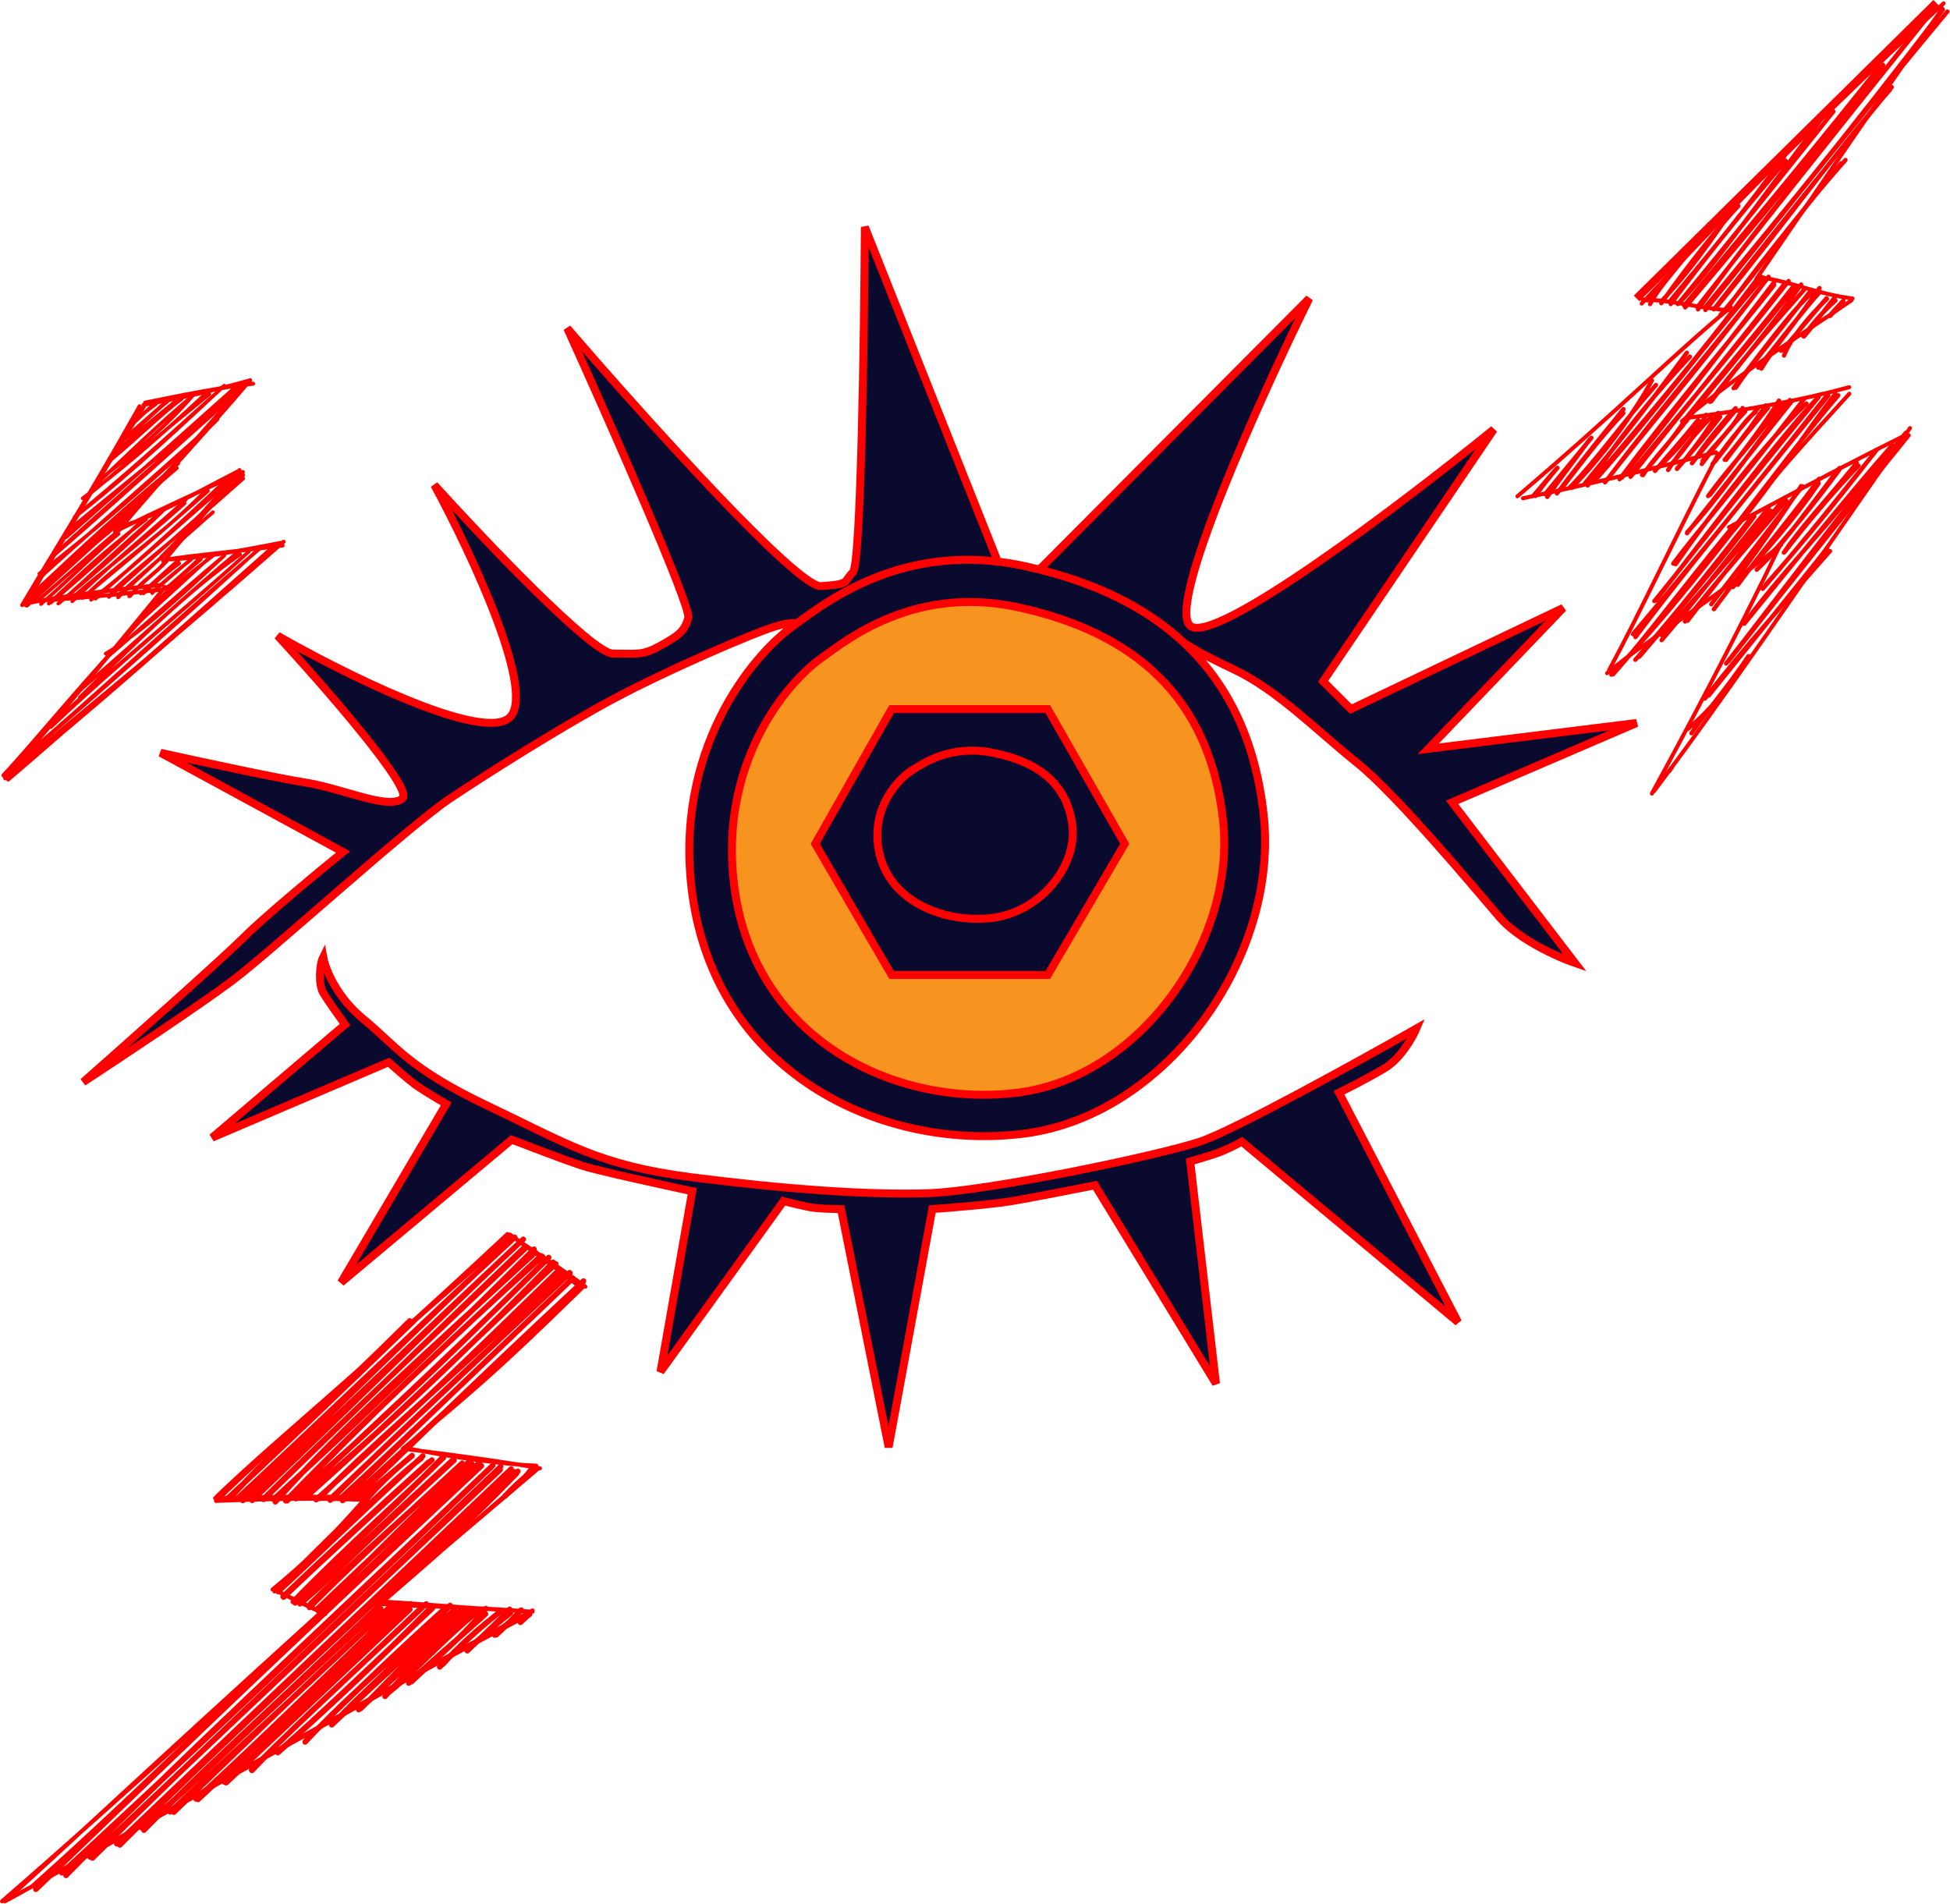
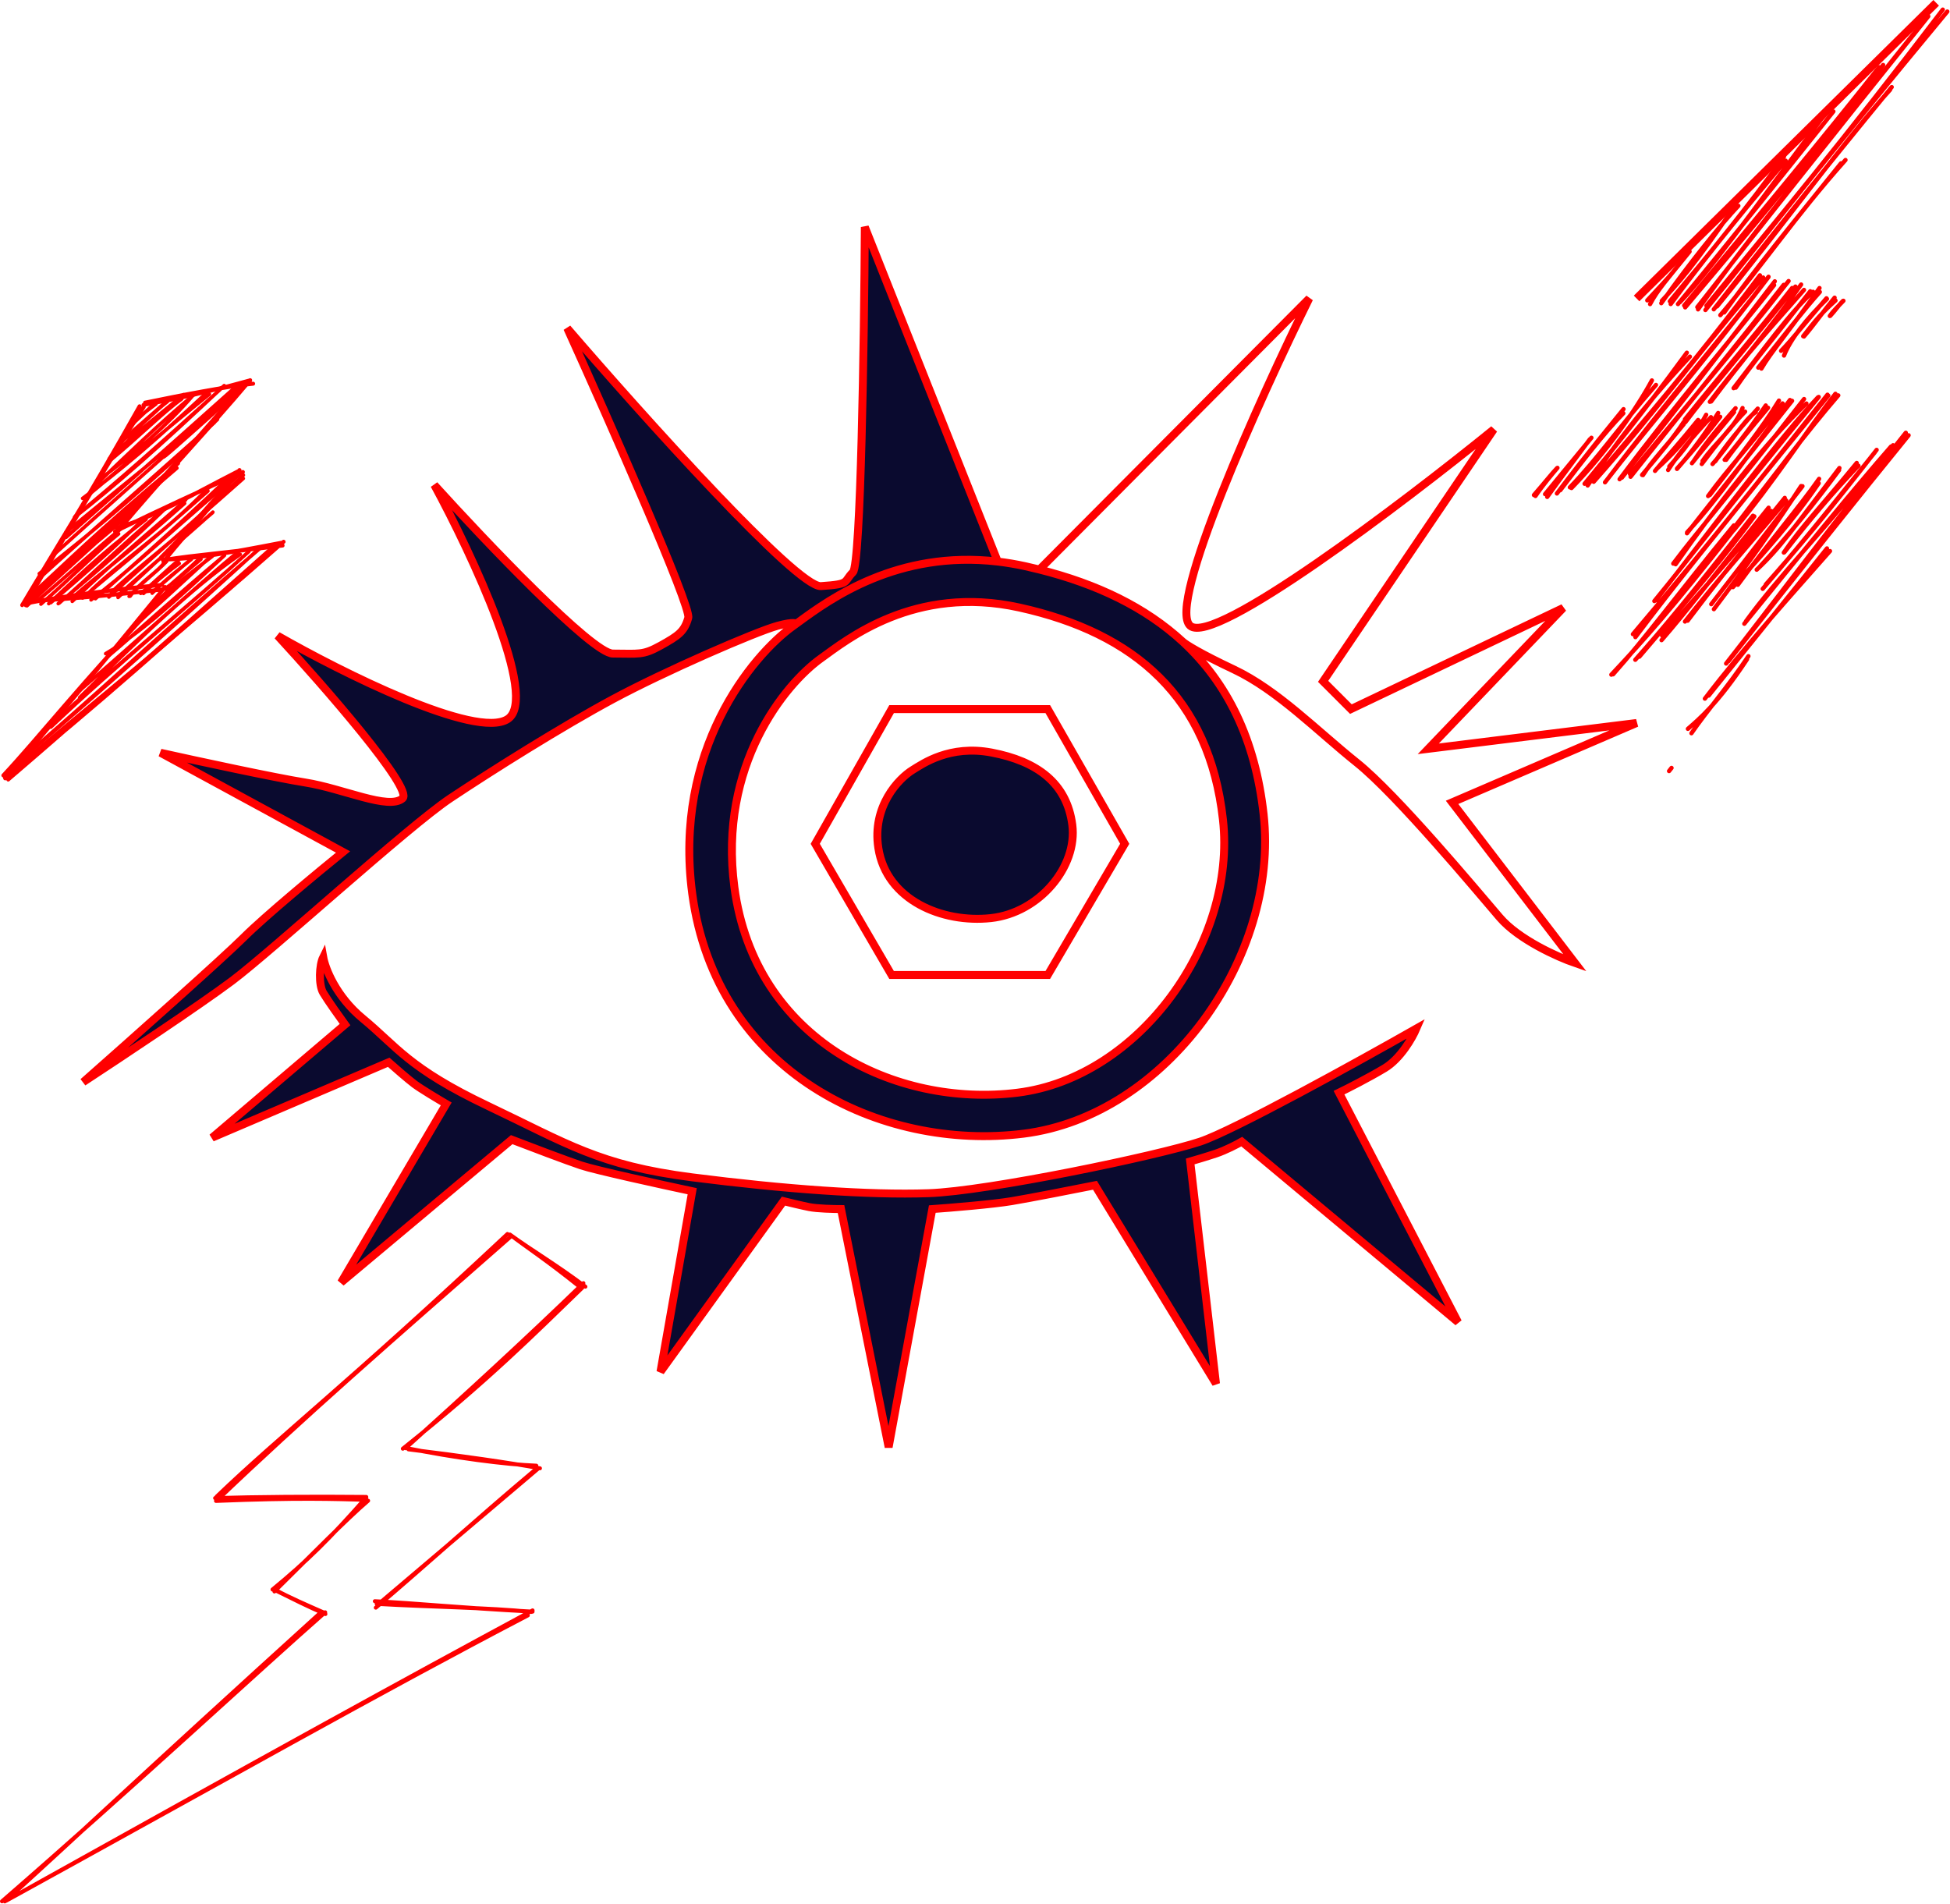
<svg xmlns="http://www.w3.org/2000/svg" viewBox="0 0 491.305 479.693" fill="none">
  <path d="M81.434 241.145C81.934 243.977 84.633 251.043 91.432 256.64C99.929 263.638 102.928 269.138 122.923 278.634C142.917 288.13 150.914 293.631 174.408 296.63C197.902 299.628 218.896 301.128 233.892 300.628C248.888 300.128 291.876 291.132 302.372 287.631C310.771 284.832 342.194 267.471 356.858 259.139C355.859 261.474 352.86 266.736 348.859 269.138C344.86 271.537 339.53 274.241 337.363 275.296L367.354 333.12L312.871 287.631C311.704 288.298 308.772 289.832 306.371 290.632C303.972 291.432 301.04 292.296 299.873 292.631L306.371 348.614L275.88 298.629C270.882 299.628 259.684 301.828 254.886 302.627C250.088 303.427 239.557 304.294 234.892 304.626L223.895 364.61L211.898 304.626C210.065 304.626 205.9 304.526 203.9 304.127C201.901 303.727 198.735 302.962 197.402 302.627L166.411 345.615L174.408 300.128C166.577 298.461 150.015 294.83 146.416 293.631C142.817 292.431 133.253 288.798 128.921 287.131L85.933 323.122L112.426 278.134C110.426 276.967 106.028 274.336 104.428 273.136C102.828 271.937 99.429 268.971 97.93 267.639L53.442 286.631L86.933 258.14C85.6 256.308 82.634 252.142 81.434 250.143C80.235 248.143 80.435 243.144 81.434 241.145Z" fill="#0A0A2F" />
-   <path d="M329.866 75.191L261.883 143.495C276.445 147.143 288.65 153.044 297.992 161.667C298.009 161.682 298.027 161.698 298.044 161.715C298.796 162.384 302.292 164.62 310.871 168.665C321.867 173.851 331.866 184.161 341.862 192.158C351.86 200.156 371.855 224.149 377.852 231.148C382.65 236.746 392.514 241.145 396.847 242.644L365.855 202.156L412.341 182.161L359.857 188.66L393.848 153.169L340.362 178.662L333.365 171.664L376.353 108.182C353.36 126.843 305.871 162.867 299.873 157.668C293.876 152.469 317.369 100.517 329.866 75.191Z" fill="#0A0A2F" />
  <path d="M20.951 272.637C30.115 266.637 50.443 253.142 58.441 247.143C68.438 239.645 102.928 208.154 113.425 201.156C123.922 194.158 141.418 183.161 154.414 176.163C167.41 169.165 190.404 159.167 195.902 157.668C200.301 156.468 200.593 157.168 200.593 157.168C200.675 157.108 200.759 157.047 200.844 156.985C200.846 156.984 200.848 156.983 200.85 156.981C200.931 156.922 201.013 156.862 201.097 156.801C201.183 156.738 201.269 156.675 201.358 156.61C209.106 150.957 226.133 138.533 251.388 141.488L217.896 57.196C217.73 85.355 216.897 142.172 214.897 144.172C212.398 146.671 214.397 147.171 206.833 147.671C200.781 148.071 161.701 104.516 142.917 82.689C153.414 105.849 174.208 152.869 173.409 155.669C172.409 159.168 170.91 160.167 166.411 162.667C161.912 165.166 160.912 164.666 154.414 164.666C149.215 164.666 122.256 136.341 109.426 122.178C118.924 139.673 135.919 175.963 127.921 181.161C119.924 186.36 85.933 169.331 69.937 160.167C81.601 172.831 104.228 198.756 101.429 201.156C97.93 204.155 86.433 198.657 76.936 197.157C69.338 195.957 49.443 191.659 40.446 189.659L86.433 214.652C80.268 219.651 66.639 230.948 61.44 236.146C56.241 241.345 32.281 262.638 20.951 272.637Z" fill="#0A0A2F" />
  <path fill-rule="evenodd" clip-rule="evenodd" d="M200.844 156.985L200.85 156.981C200.931 156.922 201.013 156.862 201.097 156.801C201.011 156.863 200.927 156.925 200.844 156.985Z" fill="#D9D9D9" />
  <path fill-rule="evenodd" clip-rule="evenodd" d="M199.901 157.667C189.404 165.165 169.609 189.158 174.408 225.148C180.406 270.135 221.895 290.13 257.885 285.631C293.876 281.133 322.367 241.145 318.368 205.155C316.269 186.252 309.205 172.038 298.044 161.715C298.027 161.698 298.009 161.682 297.992 161.667C288.65 153.044 276.445 147.143 261.883 143.495C260.731 143.207 259.567 142.932 258.385 142.672C255.986 142.143 253.654 141.754 251.388 141.488C226.133 138.533 209.106 150.957 201.358 156.61L201.097 156.801L200.85 156.981L200.844 156.985C200.51 157.228 200.196 157.456 199.901 157.667ZM185.036 223.582C180.933 192.811 197.858 172.296 206.833 165.886C213.244 161.306 230.378 147.228 256.838 153.065C285.899 159.476 304.704 175.716 308.123 206.488C311.541 237.259 287.181 271.45 256.411 275.296C225.638 279.142 190.165 262.046 185.036 223.582Z" fill="#0A0A2F" />
-   <path fill-rule="evenodd" clip-rule="evenodd" d="M205.4 212.595L224.637 178.662H244.316H263.993L283.377 212.595L263.993 245.644H224.637L205.4 212.595ZM221.298 213.667C219.669 203.164 226.389 196.162 229.952 193.974C232.498 192.411 239.301 187.606 249.807 189.598C261.346 191.786 268.813 197.329 270.17 207.832C271.527 218.335 261.856 230.004 249.637 231.317C237.419 232.63 223.334 226.795 221.298 213.667Z" fill="#0A0A2F" />
-   <path fill-rule="evenodd" clip-rule="evenodd" d="M206.833 165.886C197.858 172.296 180.933 192.811 185.036 223.582C190.165 262.046 225.638 279.142 256.411 275.296C287.181 271.45 311.541 237.259 308.123 206.488C304.704 175.716 285.899 159.476 256.838 153.065C230.378 147.228 213.244 161.306 206.833 165.886ZM224.637 178.662L205.4 212.595L224.637 245.644H263.993L283.377 212.595L263.993 178.662H244.316H224.637Z" fill="#F7941F" />
  <path d="M229.952 193.974C226.389 196.162 219.669 203.164 221.298 213.667C223.334 226.795 237.419 232.63 249.637 231.317C261.856 230.004 271.527 218.335 270.17 207.832C268.813 197.329 261.346 191.786 249.807 189.598C239.301 187.606 232.498 192.411 229.952 193.974Z" fill="#0A0A2F" />
  <path d="M251.388 141.488C253.654 141.754 255.986 142.143 258.385 142.672C259.567 142.932 260.731 143.207 261.883 143.495M251.388 141.488L217.896 57.196C217.73 85.355 216.897 142.172 214.897 144.172C212.398 146.671 214.397 147.171 206.833 147.671C200.781 148.071 161.701 104.516 142.917 82.689C153.414 105.849 174.208 152.869 173.409 155.669C172.409 159.168 170.91 160.167 166.411 162.667C161.912 165.166 160.912 164.666 154.414 164.666C149.215 164.666 122.256 136.341 109.426 122.178C118.924 139.673 135.919 175.963 127.921 181.161C119.924 186.36 85.933 169.331 69.937 160.167C81.601 172.831 104.228 198.756 101.429 201.156C97.93 204.155 86.433 198.657 76.936 197.157C69.338 195.957 49.443 191.659 40.446 189.659L86.433 214.652C80.268 219.651 66.639 230.948 61.44 236.146C56.241 241.345 32.281 262.638 20.951 272.637C30.115 266.637 50.443 253.142 58.441 247.143C68.438 239.645 102.928 208.154 113.425 201.156C123.922 194.158 141.418 183.161 154.414 176.163C167.41 169.165 190.404 159.167 195.902 157.668C200.301 156.468 200.593 157.168 200.593 157.168C200.675 157.108 200.759 157.047 200.844 156.985M251.388 141.488C226.133 138.533 209.106 150.957 201.358 156.61M261.883 143.495L329.866 75.191C317.369 100.517 293.876 152.469 299.873 157.668C305.871 162.867 353.36 126.843 376.353 108.182L333.365 171.664L340.362 178.662L393.848 153.169L359.857 188.66L412.341 182.161L365.855 202.156L396.847 242.644C392.514 241.145 382.65 236.746 377.852 231.148C371.855 224.149 351.86 200.156 341.862 192.158C331.866 184.161 321.867 173.851 310.871 168.665C302.292 164.62 298.796 162.384 298.044 161.715M261.883 143.495C276.445 147.143 288.65 153.044 297.992 161.667M297.992 161.667C298.009 161.682 298.027 161.698 298.044 161.715M297.992 161.667C298.009 161.683 298.027 161.699 298.044 161.715M487.821 0.712L412.341 75.191M298.044 161.715C309.205 172.038 316.269 186.252 318.368 205.155C322.367 241.145 293.876 281.133 257.885 285.631C221.895 290.13 180.406 270.135 174.408 225.148C169.609 189.158 189.404 165.165 199.901 157.667C200.196 157.456 200.51 157.228 200.844 156.985M201.358 156.61C201.269 156.675 201.183 156.738 201.097 156.801M201.358 156.61L201.097 156.801M200.844 156.985L200.85 156.981M200.844 156.985C200.927 156.925 201.011 156.863 201.097 156.801M200.844 156.985C200.846 156.984 200.848 156.983 200.85 156.981M200.85 156.981C200.931 156.922 201.013 156.862 201.097 156.801M200.85 156.981L201.097 156.801M206.833 165.886C197.858 172.296 180.933 192.811 185.036 223.582C190.165 262.046 225.638 279.142 256.411 275.296C287.181 271.45 311.541 237.259 308.123 206.488C304.704 175.716 285.899 159.476 256.838 153.065C230.378 147.228 213.244 161.306 206.833 165.886ZM81.434 241.145C81.934 243.977 84.633 251.043 91.432 256.64C99.929 263.638 102.928 269.138 122.923 278.634C142.917 288.13 150.914 293.631 174.408 296.63C197.902 299.628 218.896 301.128 233.892 300.628C248.888 300.128 291.876 291.132 302.372 287.631C310.771 284.832 342.194 267.471 356.858 259.139C355.859 261.474 352.86 266.736 348.859 269.138C344.86 271.537 339.53 274.241 337.363 275.296L367.354 333.12L312.871 287.631C311.704 288.298 308.772 289.832 306.371 290.632C303.972 291.432 301.04 292.296 299.873 292.631L306.371 348.614L275.88 298.629C270.882 299.628 259.684 301.828 254.886 302.627C250.088 303.427 239.557 304.294 234.892 304.626L223.895 364.61L211.898 304.626C210.065 304.626 205.9 304.526 203.9 304.127C201.901 303.727 198.735 302.962 197.402 302.627L166.411 345.615L174.408 300.128C166.577 298.461 150.015 294.83 146.416 293.631C142.817 292.431 133.253 288.798 128.921 287.131L85.933 323.122L112.426 278.134C110.426 276.967 106.028 274.336 104.428 273.136C102.828 271.937 99.429 268.971 97.93 267.639L53.442 286.631L86.933 258.14C85.6 256.308 82.634 252.142 81.434 250.143C80.235 248.143 80.435 243.144 81.434 241.145ZM229.952 193.974C226.389 196.162 219.669 203.164 221.298 213.667C223.334 226.795 237.419 232.63 249.637 231.317C261.856 230.004 271.527 218.335 270.17 207.832C268.813 197.329 261.346 191.786 249.807 189.598C239.301 187.606 232.498 192.411 229.952 193.974ZM205.4 212.595L224.637 178.662H244.316H263.993L283.377 212.595L263.993 245.644H224.637L205.4 212.595Z" stroke="#FF0000" stroke-width="2" />
-   <path d="M32.688 107.396C34.202 105.572 35.246 104.839 39.298 101.782M33.225 106.99C35.131 105.22 37.175 103.242 39.025 101.577M30.483 111.193C34.963 107.271 37.964 104.7 42.177 100.923M30.368 111.374C35.211 107.788 39.357 103.248 42.182 101.187M27.504 115.61C32.627 110.322 38.174 106.101 46.259 99.433M28.053 115.757C34.576 110.392 41.306 103.701 45.794 100.506M24.498 121.193C33.47 114.711 42.494 106.773 48.472 99.794M24.684 121.643C32.15 114.51 39.682 107.111 49.149 99.188M20.812 125.565C30.272 118.631 38.96 111.13 51.885 99.123M21.367 125.465C28.964 119.318 36.641 112.356 52.762 99.304M18.772 130.345C28.986 122.355 39.789 112.86 56.485 97.154M18.909 130.13C29.677 121.351 40.323 111.837 55.436 98.172M16.612 134.112C33.994 119.746 50.402 106.922 60.698 96.77M16.657 135.376C28.335 124.979 41.008 113.93 59.721 97.161M13.636 139.877C27.931 127.484 42.558 114.185 63.035 95.927M13.711 139.629C25.857 128.574 37.945 118.045 62.36 96.169M9.895 144.533C24.257 133.391 39.011 120.731 54.8 105.669M10.362 145.303C20.464 136.073 30.27 127.639 54.027 106.462M8.131 150.305C15.711 143.261 23.774 135.716 44.578 117.921M8.25 149.482C16.168 142.335 23.732 134.523 44.925 116.755M6.476 152.549C16.156 142.79 26.065 135.696 34.171 128.078M6.79 152.63C17.386 142.988 28.896 132.376 34.783 127.251M9.738 151.14C17.034 144.931 24.245 138.36 30.509 133.158M10.31 152.206C18.116 145.426 25.629 137.827 29.89 134.503M12.277 152.091C19.028 145.953 24.422 140.348 36.817 130.822M12.788 151.854C21.658 144.355 30.401 136.452 35.618 131.256M14.673 152.085C25.311 143.316 33.906 135.598 41.442 128.324M14.9 151.958C21.921 145.98 28.443 139.344 41.435 128.182M18.649 150.24C24.634 144.865 31.906 139.792 46.514 126.819M18.203 151.515C29.011 141.07 40.057 132.182 46.779 125.929M21.506 150.182C30.049 141.578 41.615 134.322 52.535 122.877M20.796 150.657C27.465 144.887 34.742 139.27 52.392 123.708M22.937 151.136C31.742 144.423 37.322 139.047 57.986 121.165M24.039 150.846C32.805 142.989 41.273 135.838 57.974 120.016M28.061 149.242C33.499 143.922 41.977 137.798 61.303 120.547M27.426 150.422C39.731 139.134 51.955 128.767 61.321 119.7M29.693 150.086C37.289 143.174 44.595 137.149 53.638 129.025M29.739 150.532C35.547 145.049 41.45 139.441 53.563 129.152M32.802 150.196C35.464 146.391 40.232 143.871 41.625 141.339M32.531 150.252C35.725 146.786 39.281 144.26 41.988 141.436M36.154 149.52C39.484 146.287 42.932 143.533 45.16 141.961M35.455 149.507C39.44 146.346 42.585 143.013 44.917 141.273M38.346 149.255C41.898 146.163 45.395 143.242 47.982 141.013M38.334 149.45C41.406 146.309 44.721 143.705 48.219 140.909M41.579 148.326C44.602 146.202 47.263 143.662 50.633 140.89M41.809 148.358C43.85 146.437 45.76 145.048 50.557 140.443M33.841 157.402C38.66 151.73 43.67 147.705 53.486 140.159M34.816 156.882C40.644 151.6 46.446 146.347 53.647 139.681M26.617 164.687C34.765 159.835 41.978 153.431 56.38 140.103M26.934 165.621C35.226 158.646 43.528 150.86 56.559 139.931M20.071 175.739C33.757 162.185 48.119 148.249 60.517 139.668M19.732 174.271C34.813 161.253 49.405 147.787 60.308 138.762M12.8 183.205C30.14 166.8 48.164 152.224 61.808 139.758M12.21 183.206C30.291 166.62 49.223 151.231 62.709 138.945M4.548 191.835C22.608 176.667 39.592 160.332 65.912 137.816M5.359 191.387C26.872 172.842 48.355 153.681 65.702 137.832M1.671 196.129C23.562 178.712 44.212 160.016 68.86 138.251M2.065 196.461C20.079 181.064 38.027 165.043 68.388 138.102" stroke="#FF0000" stroke-width="0.892" stroke-linecap="round" />
+   <path d="M32.688 107.396C34.202 105.572 35.246 104.839 39.298 101.782M33.225 106.99C35.131 105.22 37.175 103.242 39.025 101.577M30.483 111.193C34.963 107.271 37.964 104.7 42.177 100.923M30.368 111.374C35.211 107.788 39.357 103.248 42.182 101.187M27.504 115.61C32.627 110.322 38.174 106.101 46.259 99.433M28.053 115.757C34.576 110.392 41.306 103.701 45.794 100.506M24.498 121.193C33.47 114.711 42.494 106.773 48.472 99.794M24.684 121.643C32.15 114.51 39.682 107.111 49.149 99.188M20.812 125.565C30.272 118.631 38.96 111.13 51.885 99.123M21.367 125.465C28.964 119.318 36.641 112.356 52.762 99.304M18.772 130.345C28.986 122.355 39.789 112.86 56.485 97.154M18.909 130.13C29.677 121.351 40.323 111.837 55.436 98.172M16.612 134.112C33.994 119.746 50.402 106.922 60.698 96.77M16.657 135.376C28.335 124.979 41.008 113.93 59.721 97.161C27.931 127.484 42.558 114.185 63.035 95.927M13.711 139.629C25.857 128.574 37.945 118.045 62.36 96.169M9.895 144.533C24.257 133.391 39.011 120.731 54.8 105.669M10.362 145.303C20.464 136.073 30.27 127.639 54.027 106.462M8.131 150.305C15.711 143.261 23.774 135.716 44.578 117.921M8.25 149.482C16.168 142.335 23.732 134.523 44.925 116.755M6.476 152.549C16.156 142.79 26.065 135.696 34.171 128.078M6.79 152.63C17.386 142.988 28.896 132.376 34.783 127.251M9.738 151.14C17.034 144.931 24.245 138.36 30.509 133.158M10.31 152.206C18.116 145.426 25.629 137.827 29.89 134.503M12.277 152.091C19.028 145.953 24.422 140.348 36.817 130.822M12.788 151.854C21.658 144.355 30.401 136.452 35.618 131.256M14.673 152.085C25.311 143.316 33.906 135.598 41.442 128.324M14.9 151.958C21.921 145.98 28.443 139.344 41.435 128.182M18.649 150.24C24.634 144.865 31.906 139.792 46.514 126.819M18.203 151.515C29.011 141.07 40.057 132.182 46.779 125.929M21.506 150.182C30.049 141.578 41.615 134.322 52.535 122.877M20.796 150.657C27.465 144.887 34.742 139.27 52.392 123.708M22.937 151.136C31.742 144.423 37.322 139.047 57.986 121.165M24.039 150.846C32.805 142.989 41.273 135.838 57.974 120.016M28.061 149.242C33.499 143.922 41.977 137.798 61.303 120.547M27.426 150.422C39.731 139.134 51.955 128.767 61.321 119.7M29.693 150.086C37.289 143.174 44.595 137.149 53.638 129.025M29.739 150.532C35.547 145.049 41.45 139.441 53.563 129.152M32.802 150.196C35.464 146.391 40.232 143.871 41.625 141.339M32.531 150.252C35.725 146.786 39.281 144.26 41.988 141.436M36.154 149.52C39.484 146.287 42.932 143.533 45.16 141.961M35.455 149.507C39.44 146.346 42.585 143.013 44.917 141.273M38.346 149.255C41.898 146.163 45.395 143.242 47.982 141.013M38.334 149.45C41.406 146.309 44.721 143.705 48.219 140.909M41.579 148.326C44.602 146.202 47.263 143.662 50.633 140.89M41.809 148.358C43.85 146.437 45.76 145.048 50.557 140.443M33.841 157.402C38.66 151.73 43.67 147.705 53.486 140.159M34.816 156.882C40.644 151.6 46.446 146.347 53.647 139.681M26.617 164.687C34.765 159.835 41.978 153.431 56.38 140.103M26.934 165.621C35.226 158.646 43.528 150.86 56.559 139.931M20.071 175.739C33.757 162.185 48.119 148.249 60.517 139.668M19.732 174.271C34.813 161.253 49.405 147.787 60.308 138.762M12.8 183.205C30.14 166.8 48.164 152.224 61.808 139.758M12.21 183.206C30.291 166.62 49.223 151.231 62.709 138.945M4.548 191.835C22.608 176.667 39.592 160.332 65.912 137.816M5.359 191.387C26.872 172.842 48.355 153.681 65.702 137.832M1.671 196.129C23.562 178.712 44.212 160.016 68.86 138.251M2.065 196.461C20.079 181.064 38.027 165.043 68.388 138.102" stroke="#FF0000" stroke-width="0.892" stroke-linecap="round" />
  <path d="M36.552 101.448C45.331 99.632 57.001 97.364 63.775 96.67M36.165 102.019C41.535 100.947 47.806 100.029 62.866 95.865M62.381 96.082C54.662 104.589 46.994 113.39 29.989 133.085M63.028 95.786C52.383 108.425 41.382 119.812 29.666 133.871M29.366 133.019C39.569 129.96 46.828 125.464 60.152 118.648M28.984 133.915C40.597 128.236 50.906 123.515 60.417 119.234M61.194 118.919C55.792 122.781 51.791 129.232 40.62 140.409M60.34 118.43C55.224 125.748 48.702 132.129 41.19 141.518M40.988 140.992C49.182 140.829 56.831 139.455 70.867 136.752M41.616 141.033C49.266 139.817 58.021 139.148 71.198 137.444M71.454 136.493C45.063 159.709 19.555 180.767 1.242 195.916M70.484 137.143C54.521 151.703 37.062 165.898 1.555 195.491M0.847 195.362C10.029 185.509 19.252 173.502 42.029 149.121M1.316 196.107C17.039 177.962 31.679 159.909 41.58 147.888M40.815 147.354C27.568 148.641 15.982 150.197 6.909 151.962M41.167 148.49C30.525 149.704 19.372 150.829 6.882 151.486M5.587 152.463C14.367 137.633 21.935 125.906 35.165 102.361M6.626 151.927C16.55 134.784 26.127 118.288 36.22 102.515" stroke="#FF0000" stroke-linecap="round" />
  <path d="M415.028 75.681C418.404 71.95 422.465 68.039 424.764 63.909M415.737 76.623C417.639 72.99 420.043 70.39 425.696 63.382M418.696 75.794C422.26 71.931 426.715 67.257 437.316 51.531M418.559 76.396C425.671 66.272 433.885 56.164 437.981 51.859M420.935 76.603C428.127 67.017 435.537 57.477 449.891 40.481M420.713 75.914C430.754 63.885 440.557 51.871 449.479 39.463M423.257 76.144C431.004 67.918 439.133 56.474 461.192 26.896M422.759 76.613C435.692 60.963 448.009 45.514 461.926 28.082M386.474 124.728C389.025 121.808 391.192 119.071 392.322 117.92M386.861 124.963C388.7 122.243 391.042 119.464 392.402 117.877M424.584 77.444C443.961 54.486 462.779 31.836 474.461 16.369M424.334 76.975C442.212 55.336 459.507 34.604 473.439 16.921M389.823 125.199C393.429 120.174 395.263 117.812 400.561 110.671M389.28 124.496C392.539 120.485 395.793 116.607 400.963 110.293M427.825 77.948C442.624 57.102 457.666 39.35 485.23 4.612M427.637 77.385C443.511 57.162 459.605 36.782 485.837 4.107M392.267 124.333C395.66 119.841 398.806 115.638 409.05 103.082M393.119 123.513C398.294 116.727 403.904 109.361 409.002 104.13M429.679 78.11C444.698 59.646 458.72 41.355 490.63 2.908M429.934 77.032C447.397 55.726 464.278 35.519 489.488 2.424M395.938 122.963C405.079 113.584 412.461 102.752 416.197 95.85M395.525 122.793C402.405 115.749 407.905 107.593 417.229 96.982M432.616 77.2C449.859 56.131 465.118 34.859 476.226 22.6M431.788 77.936C444.911 61.172 458.075 44.556 476.623 21.939M400.018 122.321C406.268 112.831 413.656 102.854 425.771 89.85M399.234 121.887C405.666 114.001 412.159 106.443 425.001 88.864M433.438 79.404C443.993 66.997 452.28 54.536 464.975 40.31M434.417 78.718C442.204 67.77 450.571 57.62 463.838 41.149M401.315 121.246C413.278 107.033 426.385 92.019 443.416 69.361M401.535 121.383C417.089 103.936 430.856 85.07 444.226 69.919M405.019 120.712C419.398 101.645 436.511 81.826 445.58 69.728M404.382 121.522C414.975 107.775 426.545 94.735 445.568 69.799M408.055 120.746C421.81 102.299 438.246 82.997 446.992 71.834M408.633 120.353C423.737 101.51 438.183 82.673 447.165 70.881M410.682 119.449C423.582 103.814 436.796 88.478 450.641 70.807M410.822 120.125C423.519 104.029 437.119 87.503 449.401 71.766M413.726 119.657C417.849 114.777 421.91 109.932 424.226 106.295M413.94 119.709C416.29 116.03 419.013 113.364 424.214 106.895M424.516 105.656C433.578 94.381 443.406 82.987 451.528 72.558M424.624 106.39C430.206 98.886 436.756 91.699 452.36 72.2M417.404 118.119C420.975 114.917 424.349 111.319 428.17 106.111M416.982 118.644C420.145 114.856 423.234 111.531 427.842 105.805M431.121 101.157C438.326 91.489 446.408 82.233 453.797 71.684M430.794 101.237C436.841 93.231 443.334 85.635 454.519 73.039M420.58 117.507C422.729 115.029 425.658 112.151 429.872 104.507M420.283 118.419C422.914 114.304 426.183 110.332 431.079 105.104M436.781 97.797C443.986 88.536 451.086 78.575 456.803 73.514M437.321 97.678C441.312 91.751 445.658 86.802 456.099 73.383M422.517 118.144C426.018 114.198 430.221 108.477 432.89 104.044M422.525 118.062C427.36 112.715 431.229 107.887 433.405 105.012M443.789 92.869C446.123 88.787 450.746 83.53 458.428 72.573M442.996 92.623C448.969 85.214 454.694 77.774 458.51 73.561M426.73 116.137C429.997 111.151 434.237 106.325 437.281 102.844M426.286 116.708C429.644 112.501 432.7 108.84 436.894 103.823M449.484 89.583C451.156 85.358 455.079 80.414 460.302 75.301M448.747 88.394C451.61 85.455 454.604 81.586 460.182 75.151M428.959 116.148C432.111 111.513 437.191 107.813 439.038 102.796M428.762 116.904C432.753 111.593 436.841 106.605 439.685 103.713M454.314 84.714C456.324 82.228 457.778 79.92 462.456 75.712M454.507 84.784C457.141 81.713 458.958 78.996 462.231 74.998M431.468 116.908C436.147 111.71 439.05 106.081 442.369 103.814M432.181 116.216C433.83 113.846 435.849 110.644 442.864 102.947M461.022 79.607C462.079 78.054 463.533 76.789 464.453 75.783M461.117 79.593C462.334 78.324 463.193 76.95 464.368 75.793M434.527 115.849C436.766 113.101 439.818 109.601 444.886 102.155M434.902 115.859C437.244 112.571 440.565 108.584 445.463 102.733M430.791 124.722C438.166 115.186 444.381 107.228 448.212 100.931M430.361 124.978C435.444 117.984 441.017 112.219 449.119 101.639M425.066 134.127C433.288 125.268 440.43 114.485 450.978 100.782M425.034 134.36C432.621 124.674 439.848 115.706 451.513 100.987M422.167 142.165C432.568 127.393 444.518 111.826 455.132 101.66M421.577 141.995C428.227 133.157 435.514 125.045 454.537 100.535M417.207 151.27C432.573 131.401 448.654 109.925 458.055 100.088M416.812 151.443C425.781 140.535 434.385 129.001 458.23 100.011M411.414 159.781C431.106 136.578 448.602 114.323 460.432 99.442M412.041 160.526C422.49 146.633 433.643 132.925 460.644 99.669M405.979 169.982C414.243 161.187 420.968 153.69 436.909 133.4M406.421 169.893C414.93 160.348 422.307 150.126 436.839 132.381M436.816 133.589C446.94 121.437 455.531 108.022 462.436 99.215M436.764 133.12C445.858 121.269 455.192 108.828 463.156 99.617M413.028 165.461C424.494 152.082 435.317 139.231 442.007 130.094M412.014 166.235C419.056 158.252 425.089 151.096 441.664 129.935M418.781 160.166C426.358 151.587 434.982 141.801 446.238 128.726M418.629 161.289C425.109 153.828 430.696 146.456 445.598 127.917M424.529 156.6C431.956 147.031 439.675 138.466 450.044 126.098M425.203 156.384C431.426 148.112 437.946 139.956 449.674 125.437M431.816 153.483C440.337 142.178 447.657 131.908 453.79 122.459M431.149 152.225C439.915 140.917 449.349 128.704 454.137 122.493M436.611 147.937C444.158 139.654 451.915 131.072 458.223 121.752M437.858 147.338C445.186 137.278 453.292 127.835 458.323 120.641M442.602 143.538C448.619 137.945 451.91 133.049 463.446 117.915M443.151 143.018C450.538 135.057 457.273 126.709 463.366 118.432M449.574 139.152C455.899 131 462.089 123.772 468.234 117.331M449.429 139.222C453.747 132.862 458.78 127.667 467.802 116.637M444.896 147.256C452.23 138.998 460.672 128.996 472.822 113.343M444.116 148.36C455.824 134.795 466.702 120.921 472.327 114.02M439.878 156.545C448.089 145.258 458.345 135.079 476.95 112.176M439.48 157.153C453.555 139.776 467.472 122.727 476.451 112.497M434.897 167.179C446.845 151.938 457.671 137.127 480.169 109.032M435.487 166.592C451.765 145.837 469.158 124.06 480.876 109.671M429.544 176.024C439.883 162.526 450.938 150.366 461.072 138.841M430.499 175.255C441.465 161.618 453.332 146.933 460.307 138.169M425.266 183.634C427.995 181.25 432.75 177.363 440.173 166.102M426.158 184.738C430.154 178.943 435.267 173.156 440.517 165.319M420.52 194.269C420.678 194.07 420.89 193.829 421.148 193.479M420.525 194.263C420.743 194.016 420.933 193.752 421.143 193.475" stroke="#FF0000" stroke-width="1.076" stroke-linecap="round" />
-   <path d="M489.7 0.835C465.298 23.23 441.455 46.714 413.621 76.489M413.81 75.431C422.167 75.746 428.632 77.739 435.499 78.148M436.089 77.378C421.562 89.36 408.338 102.867 382.321 125.041M383.705 125.542C394.746 123.221 408.635 120.065 432.351 113.963M432.89 114.352C422.045 135.225 413.428 154.01 405.421 168.801M404.904 169.617C414.333 161.61 425.806 155.389 448.769 137.284M448.592 137.151C437.071 161.199 424.234 185.168 416.19 199.939M416.714 199.353C434.597 175.626 452.14 149.561 481.224 107.85M480.022 109.663C462.799 118.19 446.028 127.347 435.624 132.824M436.896 133.24C443.996 123.328 453.345 112.974 465.942 99.198M465.907 97.557C453.237 100.995 439.515 103.379 424.989 105.311M423.769 106.118C439.338 93.151 456.404 82.711 466.47 75.664M466.747 75.197C458.075 74.138 451.74 71.098 443.594 69.871M442.577 70.171C458.675 46.684 475.159 22.537 489.38 2.149" stroke="#FF0000" stroke-linecap="round" />
-   <path d="M57.718 377.757C69.787 364.34 83.138 352.72 103.225 332.798M57.135 377.727C69.766 365.952 82.785 353.592 104.14 332.94M61.158 378.07C83.393 355.988 105.018 334.829 128.996 312.231M60.282 377.095C82.745 356.096 104.845 334.757 129.714 311.736M63.527 378.04C90.356 352.54 117.321 325.643 131.851 312.228M62.992 377.2C82.846 358.737 103.427 338.878 131.109 312.866M66.46 377.77C91.561 353.33 118.365 327.445 132.263 314.145M66.292 377.747C80.689 363.5 95.59 349.426 132.282 314.605M69.376 378.4C86.874 358.947 105.652 342.446 134.871 315.56M68.936 377.722C85.201 362.726 101.95 347.239 134.552 314.715M72.349 378.13C92.511 357.375 113.328 337.446 136.664 316.547M71.973 378.14C86.269 363.343 101.508 349.059 136.299 316.379M74.286 376.983C98.477 356.358 121.289 333.455 138.252 316.807M74.559 377.592C91.362 361.661 108.954 345.765 137.95 317.214M76.707 376.923C89.794 365.442 103.349 354.614 139.366 318.021M76.766 377.477C92.284 363.743 108.432 348.324 140.033 318.418M80.444 377.537C93.329 364.233 106.976 353.182 141.617 320.907M79.639 377.855C99.878 359.779 119.309 340.982 141.008 319.833M83.698 377.2C104.525 357.32 126.27 337.131 143.621 320.74M83.194 377.975C97.92 363.293 112.995 349.566 143.52 320.643M86.307 378.065C100.826 363.303 115.119 350.071 144.312 322.069M86.069 377.263C102.301 362.376 118.122 347.022 144.114 322.227M89.069 376.913C112.106 355.811 134.574 335.194 146.36 323.656M89.363 377.667C100.602 367.097 112.019 355.376 147.015 322.744M91.267 377.385C94.663 374.419 97.55 372.017 103.828 366.789M92.191 377.92C95.181 374.486 97.628 371.962 103.835 366.712M69.958 400.763C83.587 388.206 98.798 372.952 106.13 367.436M70.081 400.993C78.08 393.716 85.499 386.256 106.527 366.839M71.305 402.26C82.292 391.727 92.867 382.103 108.061 368.326M71.447 402.418C83.531 390.947 96.08 379.542 108.815 367.834M74.366 403.872C84.789 392.759 97.048 382.088 112.08 366.597M73.882 403.53C87.669 389.35 102.352 376.478 111.706 367.296M75.959 403.752C84.351 396.94 90.419 389.89 114.41 367.924M75.586 404.079C85.928 393.831 95.771 384.72 113.858 368.021M78.289 404.004C86.487 395.94 95.027 388.173 116.514 368.866M77.98 405.021C88.521 394.426 100.554 383.27 116.436 368.633M80.127 405.189C95.422 390.587 109.831 377.245 118.84 368.716M80.157 405.791C94.718 391.122 110.061 376.268 118.629 367.831M8.615 475.004C34.939 451.565 59.954 426.4 120.87 368.336M9.033 476.023C33.692 452.35 57.689 428.8 121.309 369.316M16.617 472.527C45.019 443.406 74.224 416.699 124.047 369.306M15.588 471.867C44.517 445.096 72.84 418.586 124.167 369.231M23.292 468.144C48.069 443.401 75.342 418.019 126.14 369.508M22.72 467.904C60.629 432.031 99.213 395.615 126.027 370.298M30.18 464.855C58.138 436.921 87.908 409.875 129.666 370.8M29.398 464.525C65.315 430.151 101.017 396.527 128.773 370.1M35.671 460.487C49.173 449.594 60.114 437.644 95.954 405.286M36.258 461.122C50.851 446.108 66.969 431.808 95.208 404.812M95.136 404.259C105.291 395.263 114.789 387.029 130.17 371.22M95.201 403.902C104.221 396.095 113.742 386.956 130.488 370.7M43.806 456.583C64.78 436.451 86.758 414.85 98.916 404.724M42.869 456.519C54.272 445.53 65.46 435.817 98.599 404.492M127.247 376.858C129.182 375.093 131.03 373.766 133.823 370.293M127.275 376.905C128.959 375.068 130.752 373.307 133.734 370.875M49.883 453.395C60.975 443.026 71.644 433.075 101.159 405.376M49.399 453.265C61.054 442.594 72.525 431.598 100.933 404.044M56.988 449.164C71.848 435.224 87.729 420.283 103.28 405.479M56.512 448.982C73.798 433.23 90.075 417.094 103.448 404.062M63.478 446.073C75.993 432.835 90.035 420.578 107.37 404.099M63.369 445.948C72.131 436.899 81.477 428.625 106.391 404.842M70.015 441.582C82.528 430.409 93.155 420.565 108.003 405.596M69.886 441.507C80.479 432.286 91.205 421.827 108.962 405.196M76.869 438.901C85.561 429.594 93.984 421.987 112.003 406.298M77.205 438.393C89.266 426.403 102.155 414.168 111.642 405.669M84.845 433.403C90.715 426.853 99.069 420.338 113.399 404.484M83.573 434.585C95.366 423.414 107.329 412.706 114.547 405.449M90.854 430.491C98.358 423.192 104.593 415.94 116.621 405.289M90.366 430.744C96.294 425.656 102.449 419.598 117.57 405.961M97.008 427.418C102.582 420.965 108.203 415.6 119.404 405.499M97.456 426.79C104.511 421.31 110.155 414.42 120.5 405.846M102.969 424.064C109.15 418.061 114.248 414.013 122.34 406.651M103.647 423.717C109.934 417.766 117.19 411.784 122.407 405.246M110.774 419.996C113.661 417.062 117.195 412.961 125.623 406.378M111.558 419.316C115.6 414.845 121.175 409.9 126.128 405.939M117.535 415.607C119.601 414.16 121.784 411.819 128.628 406.368M117.727 415.917C121.828 411.971 126.065 408.003 128.406 405.446M125.022 411.906C126.8 410.329 128.598 408.41 131.324 405.649M124.625 411.956C126.949 409.847 129.32 408.055 131.139 405.744M131.118 408.745C131.601 408.245 132.139 407.68 133.435 406.726M131.17 408.708C131.643 408.27 132.193 407.823 133.363 406.651" stroke="#FF0000" stroke-width="1.357" stroke-linecap="round" />
  <path d="M128.511 311.066C132.45 314.098 137.706 317.474 146.407 324.489M128.475 311.041C134.095 315.13 140.121 318.623 147.49 324.174M146.705 324.444C134.335 336.391 123.132 347.712 101.49 364.995M146.991 323.286C132.176 337.651 117.025 351.503 102.181 364.875M102.91 365.162C116.022 366.757 128.581 368.553 136.046 369.938M102.104 364.782C114.535 367.329 127.468 368.976 135.126 369.276M134.472 370.623C120.317 382.495 105.084 396.305 94.679 405.049M135.508 370.078C121.522 381.893 107.489 393.876 95.303 404.174M94.439 403.425C105.524 403.962 114.5 405.001 134.181 406.051M94.902 404.092C109.335 404.924 122.827 405.001 133.899 406.124M132.991 406.996C95.305 426.663 56.407 448.702 1.607 478.855M134.183 405.736C100.979 423.639 67.247 442.222 1.2 479.06M0.5 479.035C33.813 450.106 64.665 421.392 81.931 406.216M1.781 478.59C17.805 464.125 33.832 448.882 80.868 406.206M81.986 406.658C77.587 404.787 73.851 402.882 69.298 400.631M81.493 406.239C77.385 404.427 72.847 402.475 69.374 400.558M68.658 400.476C77.386 393.291 83.08 387.696 92.297 377.233M69.145 400.971C78.654 391.599 87.189 382.873 92.747 378.102M92.279 377.15C78.555 377.018 64.378 377.128 54.196 377.442M92.388 377.877C84.126 377.665 75.135 377.313 54.419 378.155M54.589 377.055C70.496 361.781 87.905 348.329 127.856 310.901M54.607 378.087C76.268 357.393 98.153 338.316 128.734 311.506" stroke="#FF0000" stroke-linecap="round" />
</svg>